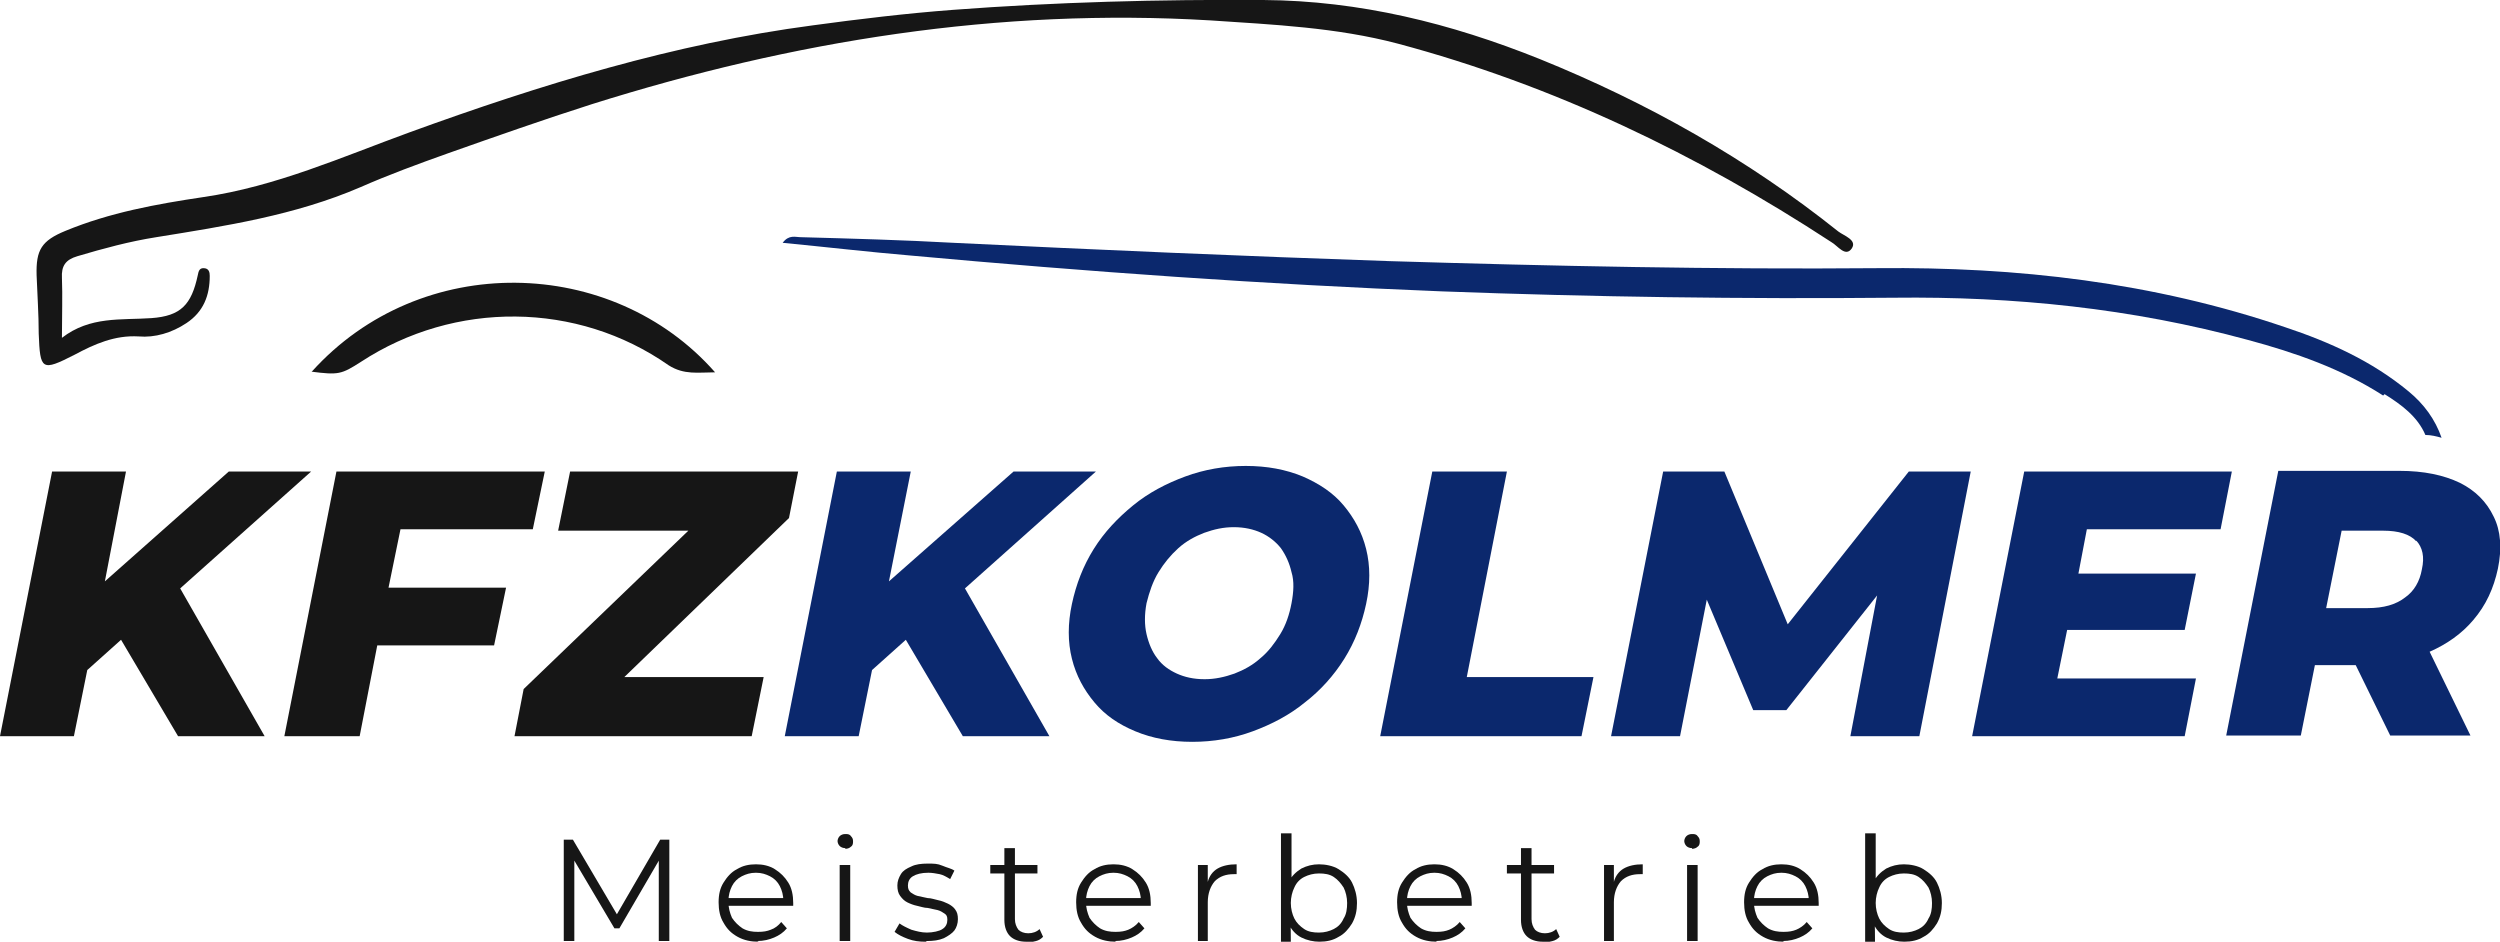
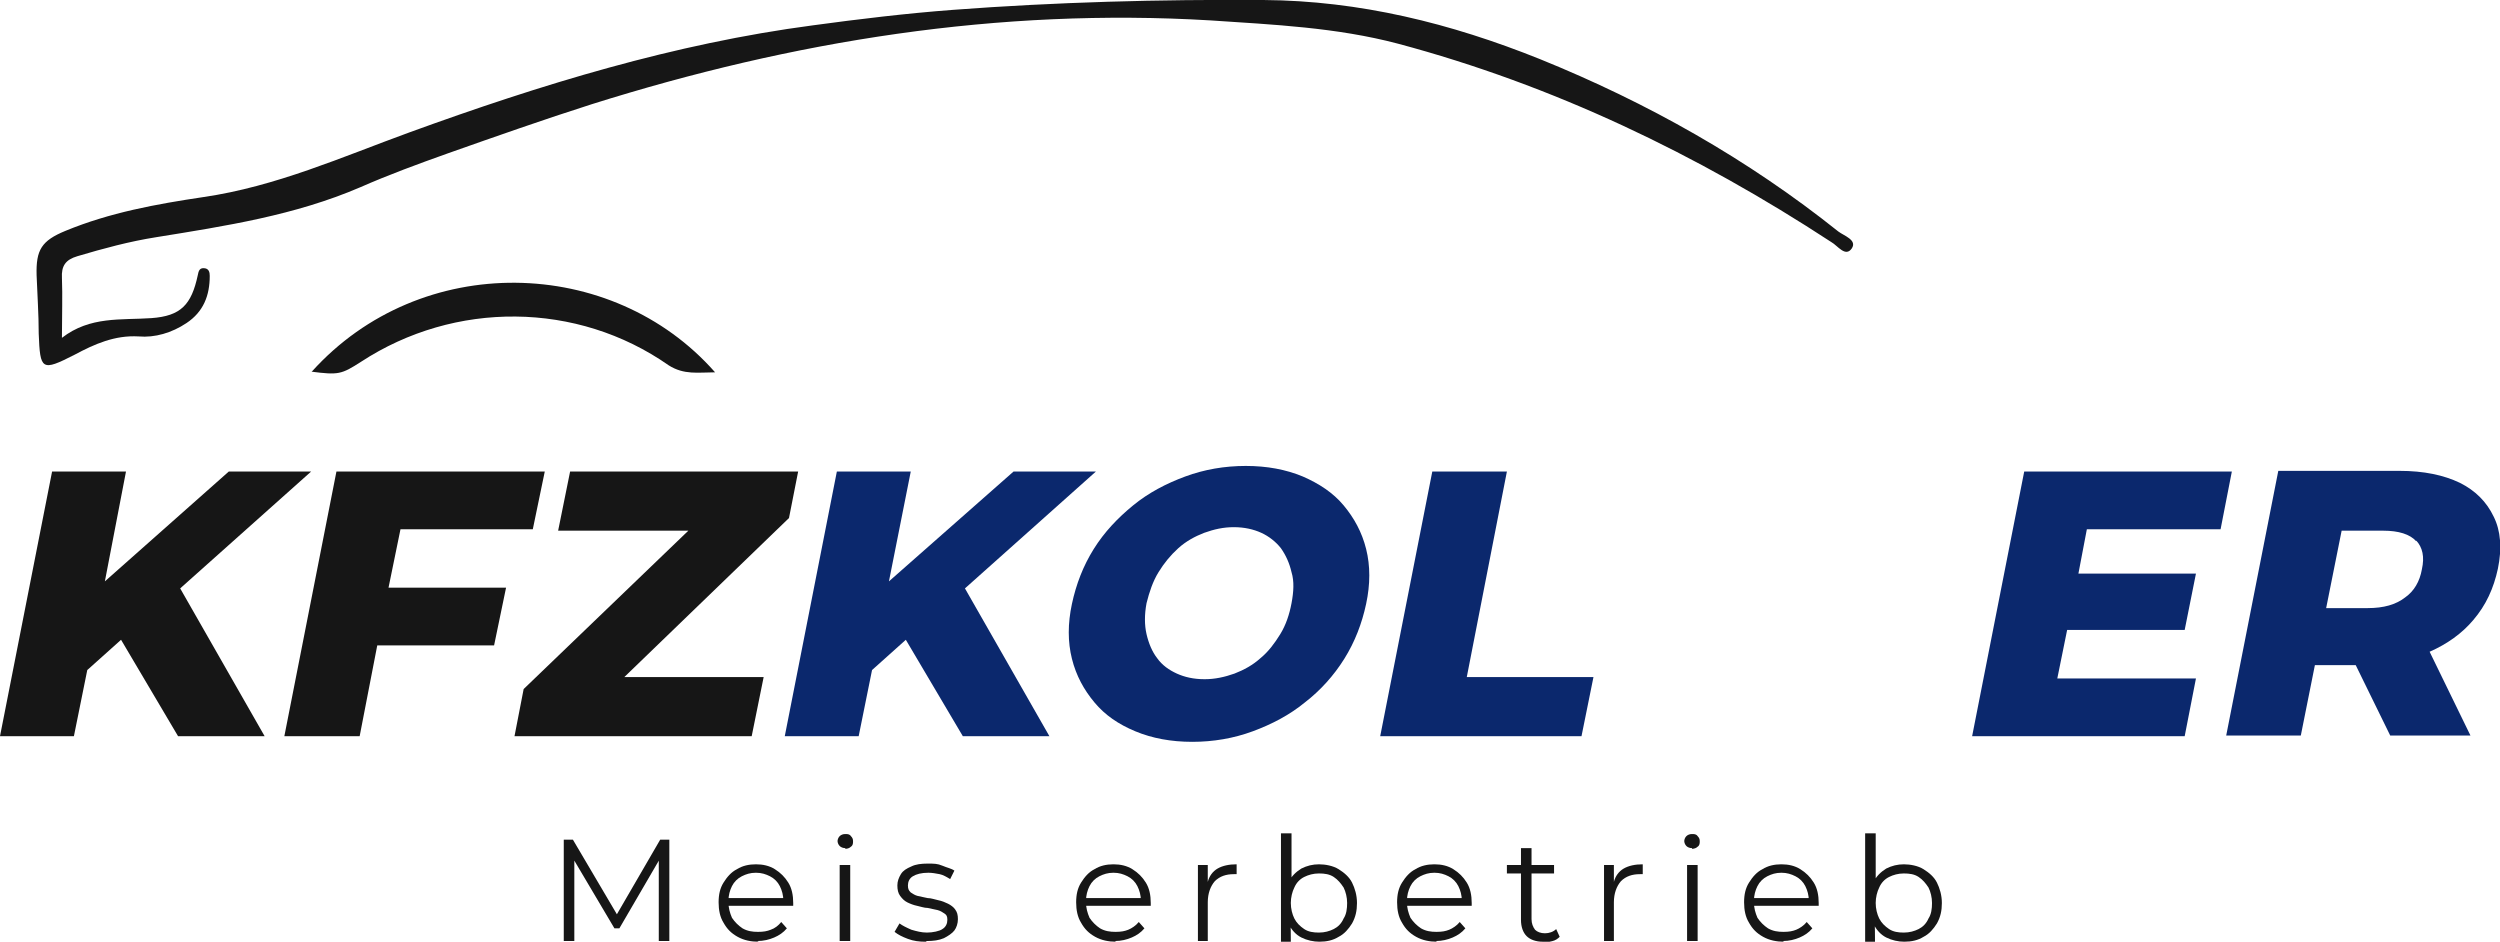
<svg xmlns="http://www.w3.org/2000/svg" version="1.1" viewBox="0 0 355.2 133.8">
  <defs>
    <style>
      .cls-1 {
        fill: #0b286d;
      }

      .cls-2 {
        fill: #161616;
      }

      .cls-3 {
        fill: #161616;
      }
    </style>
  </defs>
  <g>
    <g id="Ebene_1">
      <g>
        <path class="cls-3" d="M8.8,48c4-3.1,8.4-2.5,12.7-2.8,4.2-.3,5.7-1.9,6.6-6.1.1-.5.2-1,.8-1,.8,0,.9.6.9,1.1,0,2.8-.9,5.1-3.3,6.7-2.1,1.4-4.5,2.1-6.8,1.9-3.4-.2-6.3,1.1-9.1,2.6-4.7,2.4-4.9,2.2-5.1-3,0-2.8-.2-5.5-.3-8.3-.1-3.6.7-4.9,4.1-6.3,6.3-2.6,12.9-3.8,19.6-4.8,10.3-1.5,19.7-5.7,29.3-9.2,18.7-6.8,37.6-12.6,57.3-15.2,6.6-.9,13.3-1.7,19.9-2.2C150,.3,164.7-.1,179.5,0c13.7.1,26.6,3.3,39.3,8.4,15.3,6.2,29.5,14.2,42.4,24.5.8.6,2.7,1.2,1.9,2.4-.9,1.3-2-.4-2.9-.9-19.1-12.5-39.5-22.3-61.6-28.2-8.7-2.3-17.7-2.7-26.6-3.3-30.1-1.8-59.3,2.9-87.9,11.9-6.9,2.2-13.7,4.6-20.5,7-4.2,1.5-8.3,3-12.4,4.8-9.3,4-19.1,5.5-29,7.1-3.8.6-7.5,1.6-11.2,2.7-1.7.5-2.3,1.4-2.2,3.1.1,2.6,0,5.2,0,8.4Z" />
        <path class="cls-3" d="M44.3,52.8c15.5-17.2,42.7-16.5,57.3.1-2.4,0-4.4.4-6.6-1-13-9.1-30.4-9.2-43.7-.5-2.8,1.8-3.2,1.9-7.1,1.4Z" />
        <g>
          <g>
            <polygon class="cls-2" points="44.2 67 32.5 67 14.9 82.6 17.9 67 7.4 67 0 104.6 10.5 104.6 12.4 95.2 17.2 90.9 25.3 104.6 37.6 104.6 25.6 83.6 44.2 67" />
            <polygon class="cls-2" points="75.7 75.2 77.4 67 47.8 67 40.4 104.6 51.1 104.6 53.6 91.7 70.2 91.7 71.9 83.5 55.2 83.5 56.9 75.2 75.7 75.2" />
            <polygon class="cls-2" points="113.4 67 81 67 79.3 75.4 97.8 75.4 74.4 97.9 73.1 104.6 106.8 104.6 108.5 96.2 88.7 96.2 112.1 73.6 113.4 67" />
            <polygon class="cls-1" points="155.7 67 144 67 126.3 82.6 129.4 67 118.9 67 111.5 104.6 122 104.6 123.9 95.2 128.7 90.9 136.8 104.6 149.1 104.6 137.1 83.6 155.7 67" />
            <path class="cls-1" d="M169.4,105.4c-3,0-5.7-.5-8.1-1.5-2.4-1-4.3-2.3-5.8-4.1-1.5-1.8-2.6-3.8-3.2-6.2-.6-2.4-.6-5,0-7.8.6-2.8,1.6-5.4,3.1-7.8,1.5-2.4,3.4-4.4,5.6-6.2,2.2-1.8,4.7-3.1,7.4-4.1,2.7-1,5.6-1.5,8.6-1.5s5.7.5,8.1,1.5c2.3,1,4.3,2.3,5.8,4.1,1.5,1.8,2.6,3.8,3.2,6.2.6,2.4.6,5,0,7.8-.6,2.8-1.6,5.4-3.1,7.8-1.5,2.4-3.4,4.5-5.6,6.2-2.2,1.8-4.7,3.1-7.4,4.1-2.7,1-5.6,1.5-8.6,1.5ZM171.2,96.5c1.4,0,2.8-.3,4.2-.8,1.3-.5,2.6-1.2,3.7-2.2,1.1-.9,2-2.1,2.8-3.4.8-1.3,1.3-2.8,1.6-4.4.3-1.6.4-3.1,0-4.4-.3-1.3-.8-2.4-1.5-3.4-.7-.9-1.7-1.7-2.8-2.2-1.1-.5-2.4-.8-3.9-.8s-2.8.3-4.2.8c-1.3.5-2.6,1.2-3.7,2.2-1.1,1-2,2.1-2.8,3.4-.8,1.3-1.3,2.8-1.7,4.4-.3,1.6-.3,3.1,0,4.4.3,1.3.8,2.5,1.5,3.4.7,1,1.7,1.7,2.8,2.2,1.1.5,2.4.8,3.9.8Z" />
            <path class="cls-1" d="M196.1,104.6l7.4-37.6h10.6l-5.7,29.2h18l-1.7,8.4h-28.6Z" />
-             <polygon class="cls-1" points="271.2 67 254 88.7 245 67 236.3 67 228.9 104.6 238.7 104.6 242.5 85.2 249.1 100.9 253.8 100.9 266.7 84.6 262.9 104.6 272.7 104.6 280 67 271.2 67" />
            <polygon class="cls-1" points="315.5 75.2 317.1 67 287.6 67 280.2 104.6 310.4 104.6 312 96.4 292.3 96.4 293.7 89.5 310.4 89.5 312 81.5 295.3 81.5 296.5 75.2 315.5 75.2" />
            <path class="cls-1" d="M354.3,73.4c-1-2.1-2.6-3.7-4.8-4.8-2.3-1.1-5.1-1.7-8.6-1.7h-17.2l-7.4,37.6h10.6l2-10h5.8l4.9,10h11.4l-5.8-11.9c2.5-1.1,4.6-2.6,6.2-4.5,1.8-2.1,2.9-4.5,3.5-7.3.6-2.9.4-5.4-.6-7.4ZM343.3,76.8c.9,1,1.2,2.3.8,4.1-.3,1.7-1.1,3.1-2.4,4-1.3,1-3,1.5-5.3,1.5h-5.9l2.2-11h5.9c2.2,0,3.8.5,4.7,1.5Z" />
          </g>
          <g>
            <path class="cls-3" d="M80.1,133.7v-14.4h1.3l6.6,11.2h-.7l6.5-11.2h1.3v14.4h-1.5v-12.1h.4l-6,10.3h-.7l-6.1-10.3h.4v12.1h-1.5Z" />
            <path class="cls-3" d="M107.8,133.8c-1.1,0-2.1-.2-3-.7-.9-.5-1.5-1.1-2-2-.5-.8-.7-1.8-.7-2.9s.2-2,.7-2.8c.5-.8,1.1-1.5,1.9-1.9.8-.5,1.7-.7,2.7-.7s1.9.2,2.7.7,1.4,1.1,1.9,1.9c.5.8.7,1.8.7,2.9s0,.1,0,.2c0,0,0,.2,0,.2h-9.4v-1.1h8.6l-.6.4c0-.8-.2-1.5-.5-2.1-.3-.6-.8-1.1-1.4-1.4-.6-.3-1.2-.5-2-.5s-1.4.2-2,.5c-.6.3-1.1.8-1.4,1.4s-.5,1.3-.5,2.1v.2c0,.8.2,1.5.5,2.2.4.6.9,1.1,1.5,1.5.7.4,1.4.5,2.2.5s1.3-.1,1.8-.3c.6-.2,1.1-.6,1.5-1.1l.8.9c-.5.6-1.1,1-1.8,1.3-.7.3-1.5.5-2.4.5Z" />
            <path class="cls-3" d="M120.1,120.5c-.3,0-.6-.1-.8-.3-.2-.2-.3-.5-.3-.7s.1-.5.3-.7c.2-.2.5-.3.8-.3s.6,0,.8.3c.2.2.3.4.3.7s0,.6-.3.8c-.2.2-.5.3-.8.3ZM119.3,133.7v-10.8h1.5v10.8h-1.5Z" />
            <path class="cls-3" d="M131.5,133.8c-.9,0-1.7-.1-2.5-.4-.8-.3-1.4-.6-1.9-1l.7-1.2c.4.3,1,.6,1.7.9.7.2,1.4.4,2.2.4s1.8-.2,2.2-.5c.5-.3.7-.8.7-1.3s-.1-.7-.4-.9c-.3-.2-.6-.4-1-.5-.4-.1-.9-.2-1.4-.3-.5,0-1-.2-1.5-.3-.5-.1-1-.3-1.4-.5-.4-.2-.7-.5-1-.9-.3-.4-.4-.9-.4-1.5s.2-1.1.5-1.6c.3-.5.8-.8,1.5-1.1.6-.3,1.4-.4,2.3-.4s1.4,0,2.1.3,1.3.4,1.7.7l-.6,1.2c-.5-.3-1-.6-1.5-.7-.5-.1-1.1-.2-1.6-.2-1,0-1.7.2-2.2.5-.5.3-.7.8-.7,1.3s.1.7.4,1c.3.2.6.4,1,.5.4.1.9.2,1.4.3.5,0,1,.2,1.5.3.5.1,1,.3,1.4.5.4.2.8.5,1,.8.3.4.4.8.4,1.4s-.2,1.2-.5,1.6-.9.8-1.5,1.1c-.7.3-1.5.4-2.4.4Z" />
-             <path class="cls-3" d="M140.7,124.1v-1.2h6.7v1.2h-6.7ZM145.8,133.8c-1,0-1.8-.3-2.3-.8-.5-.5-.8-1.3-.8-2.3v-10.2h1.5v10.1c0,.6.2,1.1.5,1.5.3.3.8.5,1.4.5s1.2-.2,1.6-.6l.5,1.1c-.3.3-.6.5-1,.6-.4.1-.8.2-1.2.2Z" />
            <path class="cls-3" d="M158.6,133.8c-1.1,0-2.1-.2-3-.7-.9-.5-1.5-1.1-2-2-.5-.8-.7-1.8-.7-2.9s.2-2,.7-2.8c.5-.8,1.1-1.5,1.9-1.9.8-.5,1.7-.7,2.7-.7s1.9.2,2.7.7c.8.5,1.4,1.1,1.9,1.9.5.8.7,1.8.7,2.9s0,.1,0,.2c0,0,0,.2,0,.2h-9.4v-1.1h8.6l-.6.4c0-.8-.2-1.5-.5-2.1-.3-.6-.8-1.1-1.4-1.4-.6-.3-1.2-.5-2-.5s-1.4.2-2,.5c-.6.3-1.1.8-1.4,1.4s-.5,1.3-.5,2.1v.2c0,.8.2,1.5.5,2.2.4.6.9,1.1,1.5,1.5.7.4,1.4.5,2.2.5s1.3-.1,1.8-.3,1.1-.6,1.5-1.1l.8.9c-.5.6-1.1,1-1.8,1.3-.7.3-1.5.5-2.4.5Z" />
            <path class="cls-3" d="M170.2,133.7v-10.8h1.4v2.9-.5c.2-.8.7-1.5,1.4-1.9.7-.4,1.6-.6,2.7-.6v1.4c0,0-.1,0-.2,0,0,0-.1,0-.2,0-1.1,0-2,.3-2.7,1-.6.7-1,1.7-1,3v5.5h-1.5Z" />
            <path class="cls-3" d="M182,133.7v-15.3h1.5v7.7l-.2,2.2v2.2c.1,0,.1,3.3.1,3.3h-1.4ZM187.5,133.8c-.9,0-1.8-.2-2.6-.6-.8-.4-1.4-1.1-1.8-1.9-.4-.8-.7-1.8-.7-3s.2-2.2.7-3c.4-.8,1-1.4,1.8-1.9.8-.4,1.6-.6,2.5-.6s2,.2,2.8.7,1.5,1.1,1.9,1.9.7,1.8.7,2.9-.2,2-.7,2.9c-.5.8-1.1,1.5-1.9,1.9-.8.5-1.7.7-2.8.7ZM187.4,132.5c.8,0,1.5-.2,2.1-.5s1.1-.8,1.4-1.5c.4-.6.5-1.4.5-2.2s-.2-1.6-.5-2.2c-.4-.6-.8-1.1-1.4-1.5s-1.3-.5-2.1-.5-1.5.2-2.1.5-1.1.8-1.4,1.5c-.3.6-.5,1.4-.5,2.2s.2,1.6.5,2.2c.3.6.8,1.1,1.4,1.5s1.3.5,2.1.5Z" />
            <path class="cls-3" d="M204.2,133.8c-1.1,0-2.1-.2-3-.7-.9-.5-1.5-1.1-2-2-.5-.8-.7-1.8-.7-2.9s.2-2,.7-2.8c.5-.8,1.1-1.5,1.9-1.9.8-.5,1.7-.7,2.7-.7s1.9.2,2.7.7c.8.5,1.4,1.1,1.9,1.9.5.8.7,1.8.7,2.9s0,.1,0,.2c0,0,0,.2,0,.2h-9.4v-1.1h8.6l-.6.4c0-.8-.2-1.5-.5-2.1-.3-.6-.8-1.1-1.4-1.4-.6-.3-1.2-.5-2-.5s-1.4.2-2,.5c-.6.3-1.1.8-1.4,1.4s-.5,1.3-.5,2.1v.2c0,.8.2,1.5.5,2.2.4.6.9,1.1,1.5,1.5.7.4,1.4.5,2.2.5s1.3-.1,1.8-.3,1.1-.6,1.5-1.1l.8.9c-.5.6-1.1,1-1.8,1.3-.7.3-1.5.5-2.4.5Z" />
            <path class="cls-3" d="M214.1,124.1v-1.2h6.7v1.2h-6.7ZM219.2,133.8c-1,0-1.8-.3-2.3-.8-.5-.5-.8-1.3-.8-2.3v-10.2h1.5v10.1c0,.6.2,1.1.5,1.5.3.3.8.5,1.4.5s1.2-.2,1.6-.6l.5,1.1c-.3.3-.6.5-1,.6-.4.1-.8.2-1.2.2Z" />
            <path class="cls-3" d="M227.9,133.7v-10.8h1.4v2.9-.5c.2-.8.7-1.5,1.4-1.9.7-.4,1.6-.6,2.7-.6v1.4c0,0-.1,0-.2,0,0,0-.1,0-.2,0-1.1,0-2,.3-2.7,1-.6.7-1,1.7-1,3v5.5h-1.5Z" />
            <path class="cls-3" d="M240.4,120.5c-.3,0-.6-.1-.8-.3-.2-.2-.3-.5-.3-.7s.1-.5.3-.7c.2-.2.5-.3.8-.3s.6,0,.8.3c.2.2.3.4.3.7s0,.6-.3.8c-.2.2-.5.3-.8.3ZM239.7,133.7v-10.8h1.5v10.8h-1.5Z" />
            <path class="cls-3" d="M253.5,133.8c-1.1,0-2.1-.2-3-.7-.9-.5-1.5-1.1-2-2-.5-.8-.7-1.8-.7-2.9s.2-2,.7-2.8c.5-.8,1.1-1.5,1.9-1.9.8-.5,1.7-.7,2.7-.7s1.9.2,2.7.7c.8.5,1.4,1.1,1.9,1.9.5.8.7,1.8.7,2.9s0,.1,0,.2c0,0,0,.2,0,.2h-9.4v-1.1h8.6l-.6.4c0-.8-.2-1.5-.5-2.1-.3-.6-.8-1.1-1.4-1.4-.6-.3-1.2-.5-2-.5s-1.4.2-2,.5c-.6.3-1.1.8-1.4,1.4s-.5,1.3-.5,2.1v.2c0,.8.2,1.5.5,2.2.4.6.9,1.1,1.5,1.5.7.4,1.4.5,2.2.5s1.3-.1,1.8-.3,1.1-.6,1.5-1.1l.8.9c-.5.6-1.1,1-1.8,1.3-.7.3-1.5.5-2.4.5Z" />
            <path class="cls-3" d="M265,133.7v-15.3h1.5v7.7l-.2,2.2v2.2c.1,0,.1,3.3.1,3.3h-1.4ZM270.6,133.8c-.9,0-1.8-.2-2.6-.6-.8-.4-1.4-1.1-1.8-1.9-.4-.8-.7-1.8-.7-3s.2-2.2.7-3c.4-.8,1-1.4,1.8-1.9.8-.4,1.6-.6,2.5-.6s2,.2,2.8.7,1.5,1.1,1.9,1.9.7,1.8.7,2.9-.2,2-.7,2.9c-.5.8-1.1,1.5-1.9,1.9-.8.5-1.7.7-2.8.7ZM270.5,132.5c.8,0,1.5-.2,2.1-.5s1.1-.8,1.4-1.5c.4-.6.5-1.4.5-2.2s-.2-1.6-.5-2.2c-.4-.6-.8-1.1-1.4-1.5s-1.3-.5-2.1-.5-1.5.2-2.1.5-1.1.8-1.4,1.5c-.3.6-.5,1.4-.5,2.2s.2,1.6.5,2.2c.3.6.8,1.1,1.4,1.5s1.3.5,2.1.5Z" />
          </g>
        </g>
-         <path class="cls-1" d="M338.8,56c2.4,1.5,4.7,3.2,5.8,5.8.8,0,1.6.2,2.3.4-.9-2.6-2.5-4.8-4.7-6.6-5.2-4.3-11.2-7-17.5-9.1-18.8-6.4-38.1-8.6-57.9-8.4-23.1.2-46.3-.3-69.4-1-20.6-.7-41.3-1.6-61.9-2.6-7.2-.4-14.4-.6-21.7-.8-.8,0-1.7-.4-2.6.8,6.2.6,12.2,1.3,18.1,1.8,25.2,2.3,50.4,4.1,75.6,5.1,21.4.8,42.8,1.1,64.2.9,17-.2,33.8,1.5,50.3,6,6.7,1.8,13.3,4.1,19.2,7.9Z" />
      </g>
    </g>
  </g>
</svg>